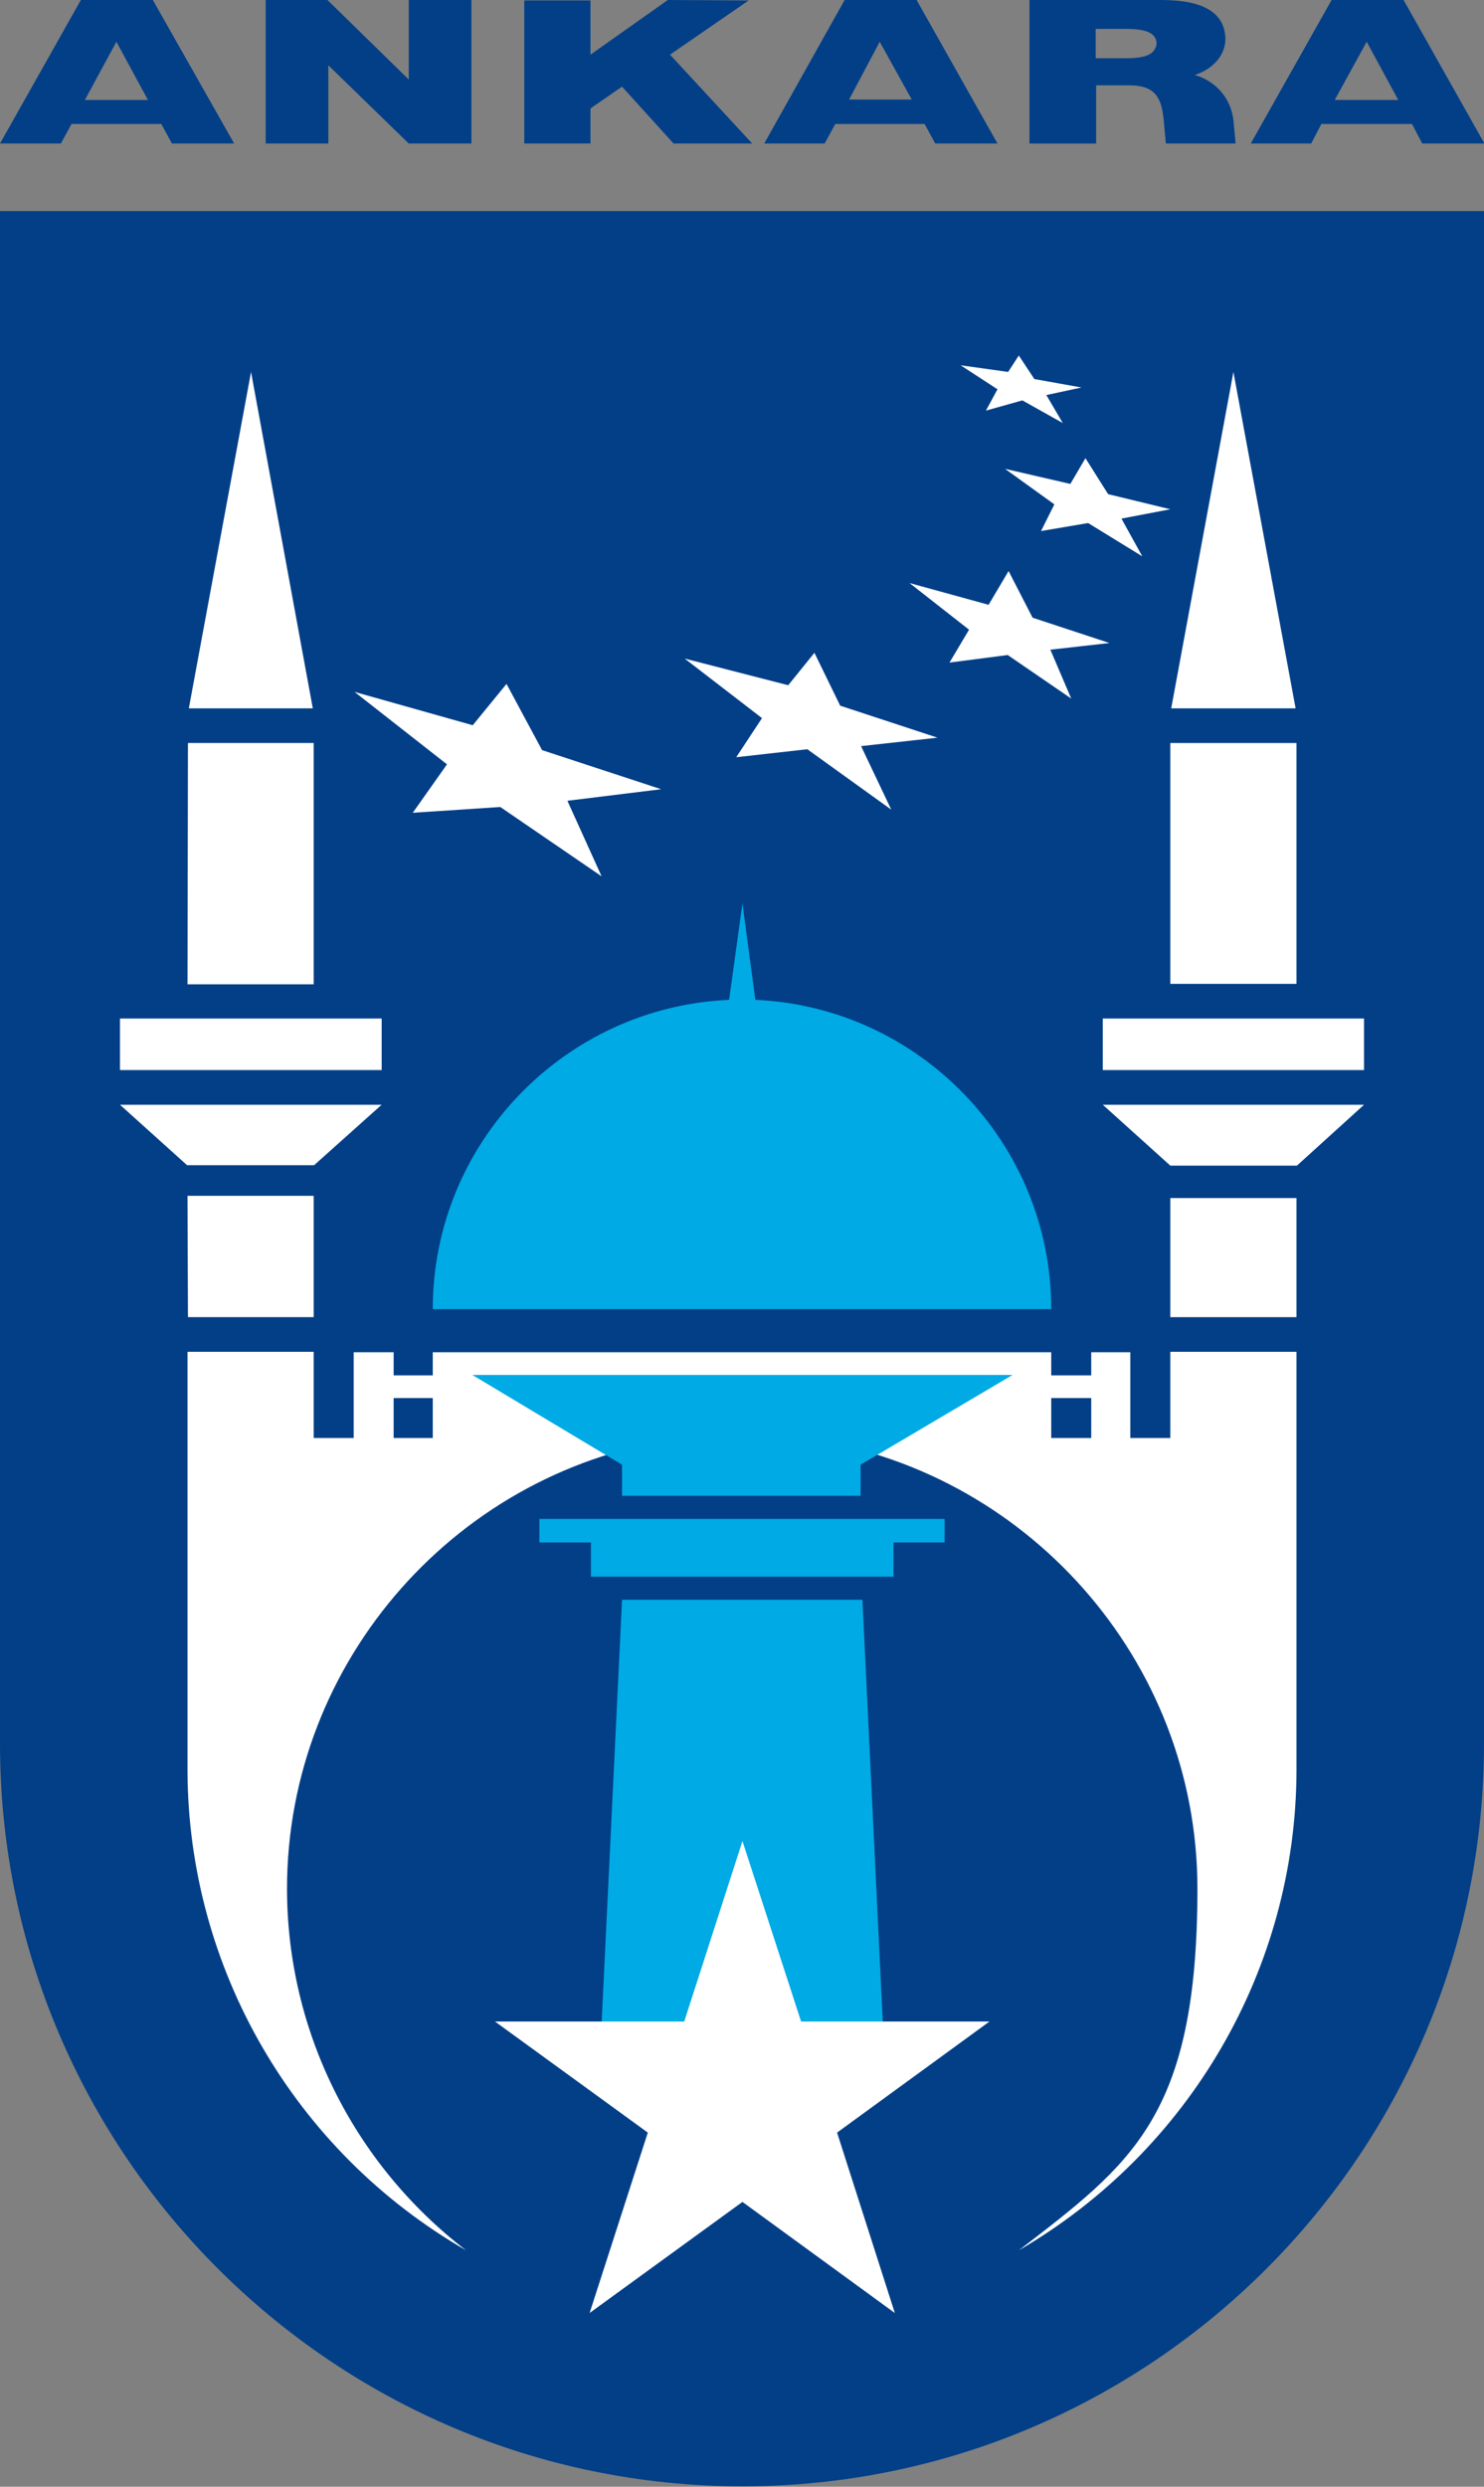
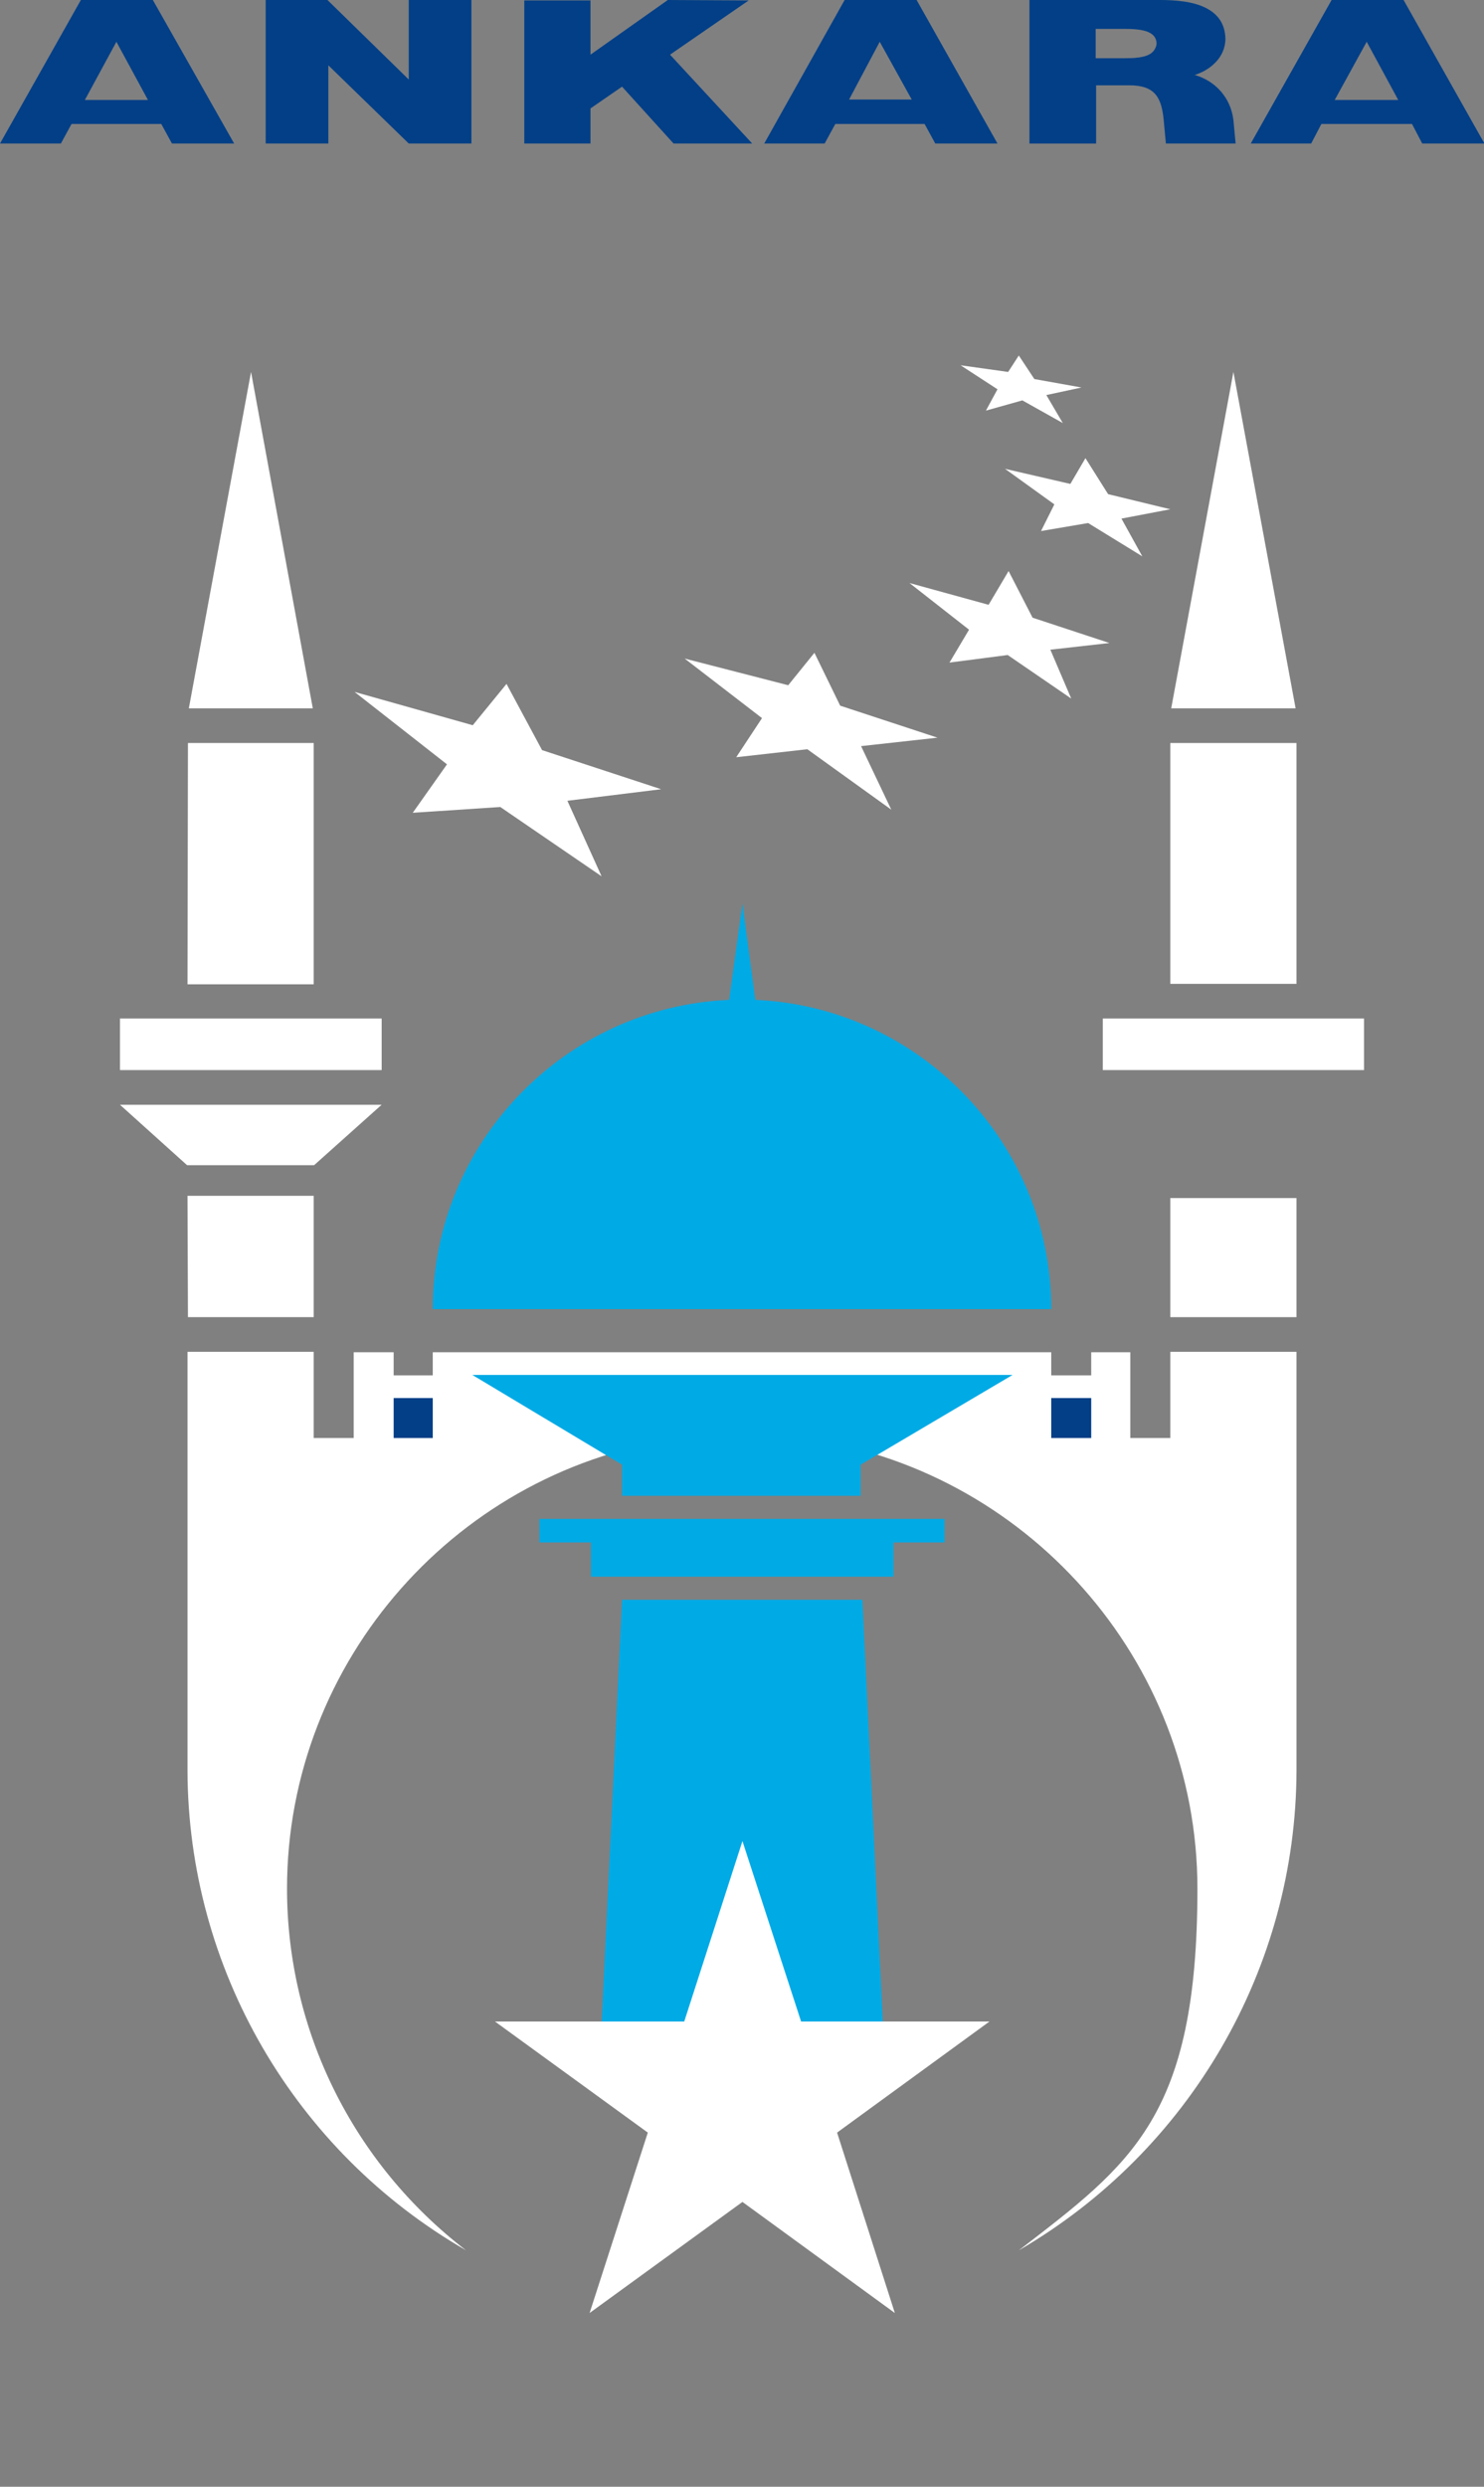
<svg xmlns="http://www.w3.org/2000/svg" id="Layer_1" version="1.1" viewBox="0 0 334 559.6">
  <rect x="0" y="0" width="334" height="559.6" fill="#808080" stroke="none" />
  <defs>
    <style>
      .st0, .st1 {
        fill: #fff;
      }

      .st0, .st2, .st3 {
        fill-rule: evenodd;
      }

      .st2 {
        fill: #00aae5;
      }

      .st3 {
        fill: #023f87;
      }
    </style>
  </defs>
-   <path class="st3" d="M334,47.5H0v344.9c0,92.1,75,167.1,167.1,167.1s166.9-75,166.9-167.1V47.5h0Z" />
-   <polygon class="st1" points="248.2 248.6 263.4 262.3 291.9 262.3 307 248.6 307 248.6 248.2 248.6 248.2 248.6" />
  <polygon class="st1" points="56.5 83.7 42.5 159.4 70.4 159.4 56.5 83.7" />
  <polygon class="st1" points="263.4 229.2 263.4 229.2 248.2 229.2 248.2 240.8 307 240.8 307 229.2 291.8 229.2 291.8 229.2 263.4 229.2" />
  <polygon class="st1" points="85.9 248.6 85.9 248.6 27 248.6 27 248.6 42.1 262.2 70.7 262.2 85.9 248.6" />
  <rect class="st1" x="263.4" y="269.6" width="28.4" height="26.8" />
  <polygon class="st1" points="70.6 269.1 42.2 269.1 42.3 296.4 70.6 296.4 70.6 269.1" />
  <path class="st1" d="M263.4,323.6h-9v-19.3h-8.8v5.2h-9v-5.2H97.4v5.2h-8.8v-5.2h-9v19.3h-9v-19.4h-28.4v94.2c.1,44.5,24,85.7,62.7,108-25.4-19.5-40.3-49.5-40.3-81.4,0-51.4,38.7-94.9,89.3-101.4h26.4c50.5,6.6,89.2,50,89.2,101.4s-14.9,61.9-40.2,81.4c38.5-22.4,62.4-63.5,62.5-108v-94.2h-28.4v19.4Z" />
  <rect class="st1" x="27" y="229.2" width="58.9" height="11.6" />
  <polygon class="st1" points="70.6 167.2 42.3 167.2 42.2 221.5 70.6 221.5 70.6 167.2" />
  <rect class="st1" x="263.4" y="167.2" width="28.4" height="54.2" />
  <polygon class="st1" points="277.6 83.7 263.6 159.4 291.6 159.4 277.6 83.7" />
  <polygon class="st2" points="140 360 194.1 360 198.7 455.3 135.4 455.3 140 360" />
  <polygon class="st0" points="167.1 414.3 180.3 454.9 222.7 454.9 188.4 479.9 201.4 520.5 167.1 495.5 132.7 520.5 145.8 479.9 111.4 454.9 154 454.9 167.1 414.3 167.1 414.3" />
  <polygon class="st2" points="212.6 341.8 212.6 347.1 201.1 347.1 201.1 354.8 133 354.8 133 347.1 121.4 347.1 121.4 341.8 212.6 341.8 212.6 341.8" />
  <polygon class="st2" points="140 329.6 106.3 309.4 227.9 309.4 193.7 329.6 193.7 336.6 140 336.6 140 329.6 140 329.6" />
  <path class="st2" d="M170,225c36.9,1.6,66.6,32.2,66.6,69.6H97.4c0-37.4,29.7-68,66.7-69.6l3-21.7,2.9,21.7h0Z" />
  <path class="st3" d="M208.1,27.9h-20.1l-2.4,4.4h-13.6L190.1,0h16.2l18.2,32.3h-14l-2.4-4.4h0ZM191,22.4h14.2l-7.2-13-6.9,13h0Z" />
  <path class="st3" d="M36.3,27.9h-20.2l-2.4,4.4H0L18.2,0h16.2l18.3,32.3h-14l-2.4-4.4h0ZM19.1,22.5h14.2l-7.1-13.1-7.1,13.1h0Z" />
  <path class="st3" d="M317.7,27.9h-20.3l-2.3,4.4h-13.6L299.7,0h16.2l18.2,32.3h-14l-2.3-4.4h0ZM300.4,22.5h14.3l-7.1-13.1-7.2,13.1h0Z" />
  <polygon class="st3" points="59.8 0 73.7 0 92 17.9 92 0 106.1 0 106.1 32.3 92 32.3 73.9 14.7 73.9 32.3 59.8 32.3 59.8 0 59.8 0" />
  <polygon class="st3" points="118 .1 132.9 .1 132.9 12.3 150.3 0 168.5 .1 150.8 12.3 169.3 32.3 151.6 32.3 140 19.5 132.9 24.4 132.9 32.3 118 32.3 118 .1 118 .1" />
  <path class="st3" d="M269,16.9c4.7,1.4,8,5.2,8.6,10.1l.5,5.3h-15.7l-.5-5.4c-.5-4.9-1.9-7.7-7.7-7.7h-7.5v13.1h-15V0h29.4c3.4,0,7.7.3,10.7,2,2.3,1.3,3.9,3.3,4,6.7,0,4.2-3.4,7.1-7,8.2h0ZM246.7,13.1h6.3c1.8,0,4.9,0,6.3-1.3.6-.5,1-1.4,1-2,0-1-.5-1.9-1.5-2.4-1-.6-2.9-.9-5.6-.9h-6.6v6.6h0Z" />
  <polygon class="st3" points="88.6 323.6 97.4 323.6 97.4 314.6 88.6 314.6 88.6 323.6 88.6 323.6" />
  <polygon class="st3" points="245.6 323.6 236.6 323.6 236.6 314.6 245.6 314.6 245.6 323.6 245.6 323.6" />
  <polygon class="st0" points="100.6 172 79.8 155.7 106.4 163.2 114 153.9 122 168.8 148.8 177.6 127.7 180.2 135.4 197.2 112.6 181.6 92.9 182.9 100.6 172" />
  <polygon class="st0" points="154.1 148.2 177.4 154.2 183.3 146.9 189.1 158.8 211 166 193.8 167.9 200.6 182.2 181.7 168.6 165.7 170.4 171.5 161.6 154.1 148.2" />
  <polygon class="st0" points="204.7 131.2 222.5 136.1 227 128.5 232.4 139 249.7 144.7 236.4 146.2 241.1 157.2 226.8 147.4 213.7 149.1 218.1 141.7 204.7 131.2" />
  <polygon class="st0" points="226.2 105.5 240.9 108.9 244.3 103.1 249.4 111.2 263.4 114.6 252.4 116.7 257.1 125.2 244.9 117.7 234.3 119.5 237.3 113.5 226.2 105.5" />
  <polygon class="st0" points="216.2 82.2 226.9 83.7 229.3 80 232.8 85.3 243.4 87.2 235.5 88.9 239.2 95.2 230.1 90.1 221.9 92.4 224.5 87.6 216.2 82.2" />
</svg>